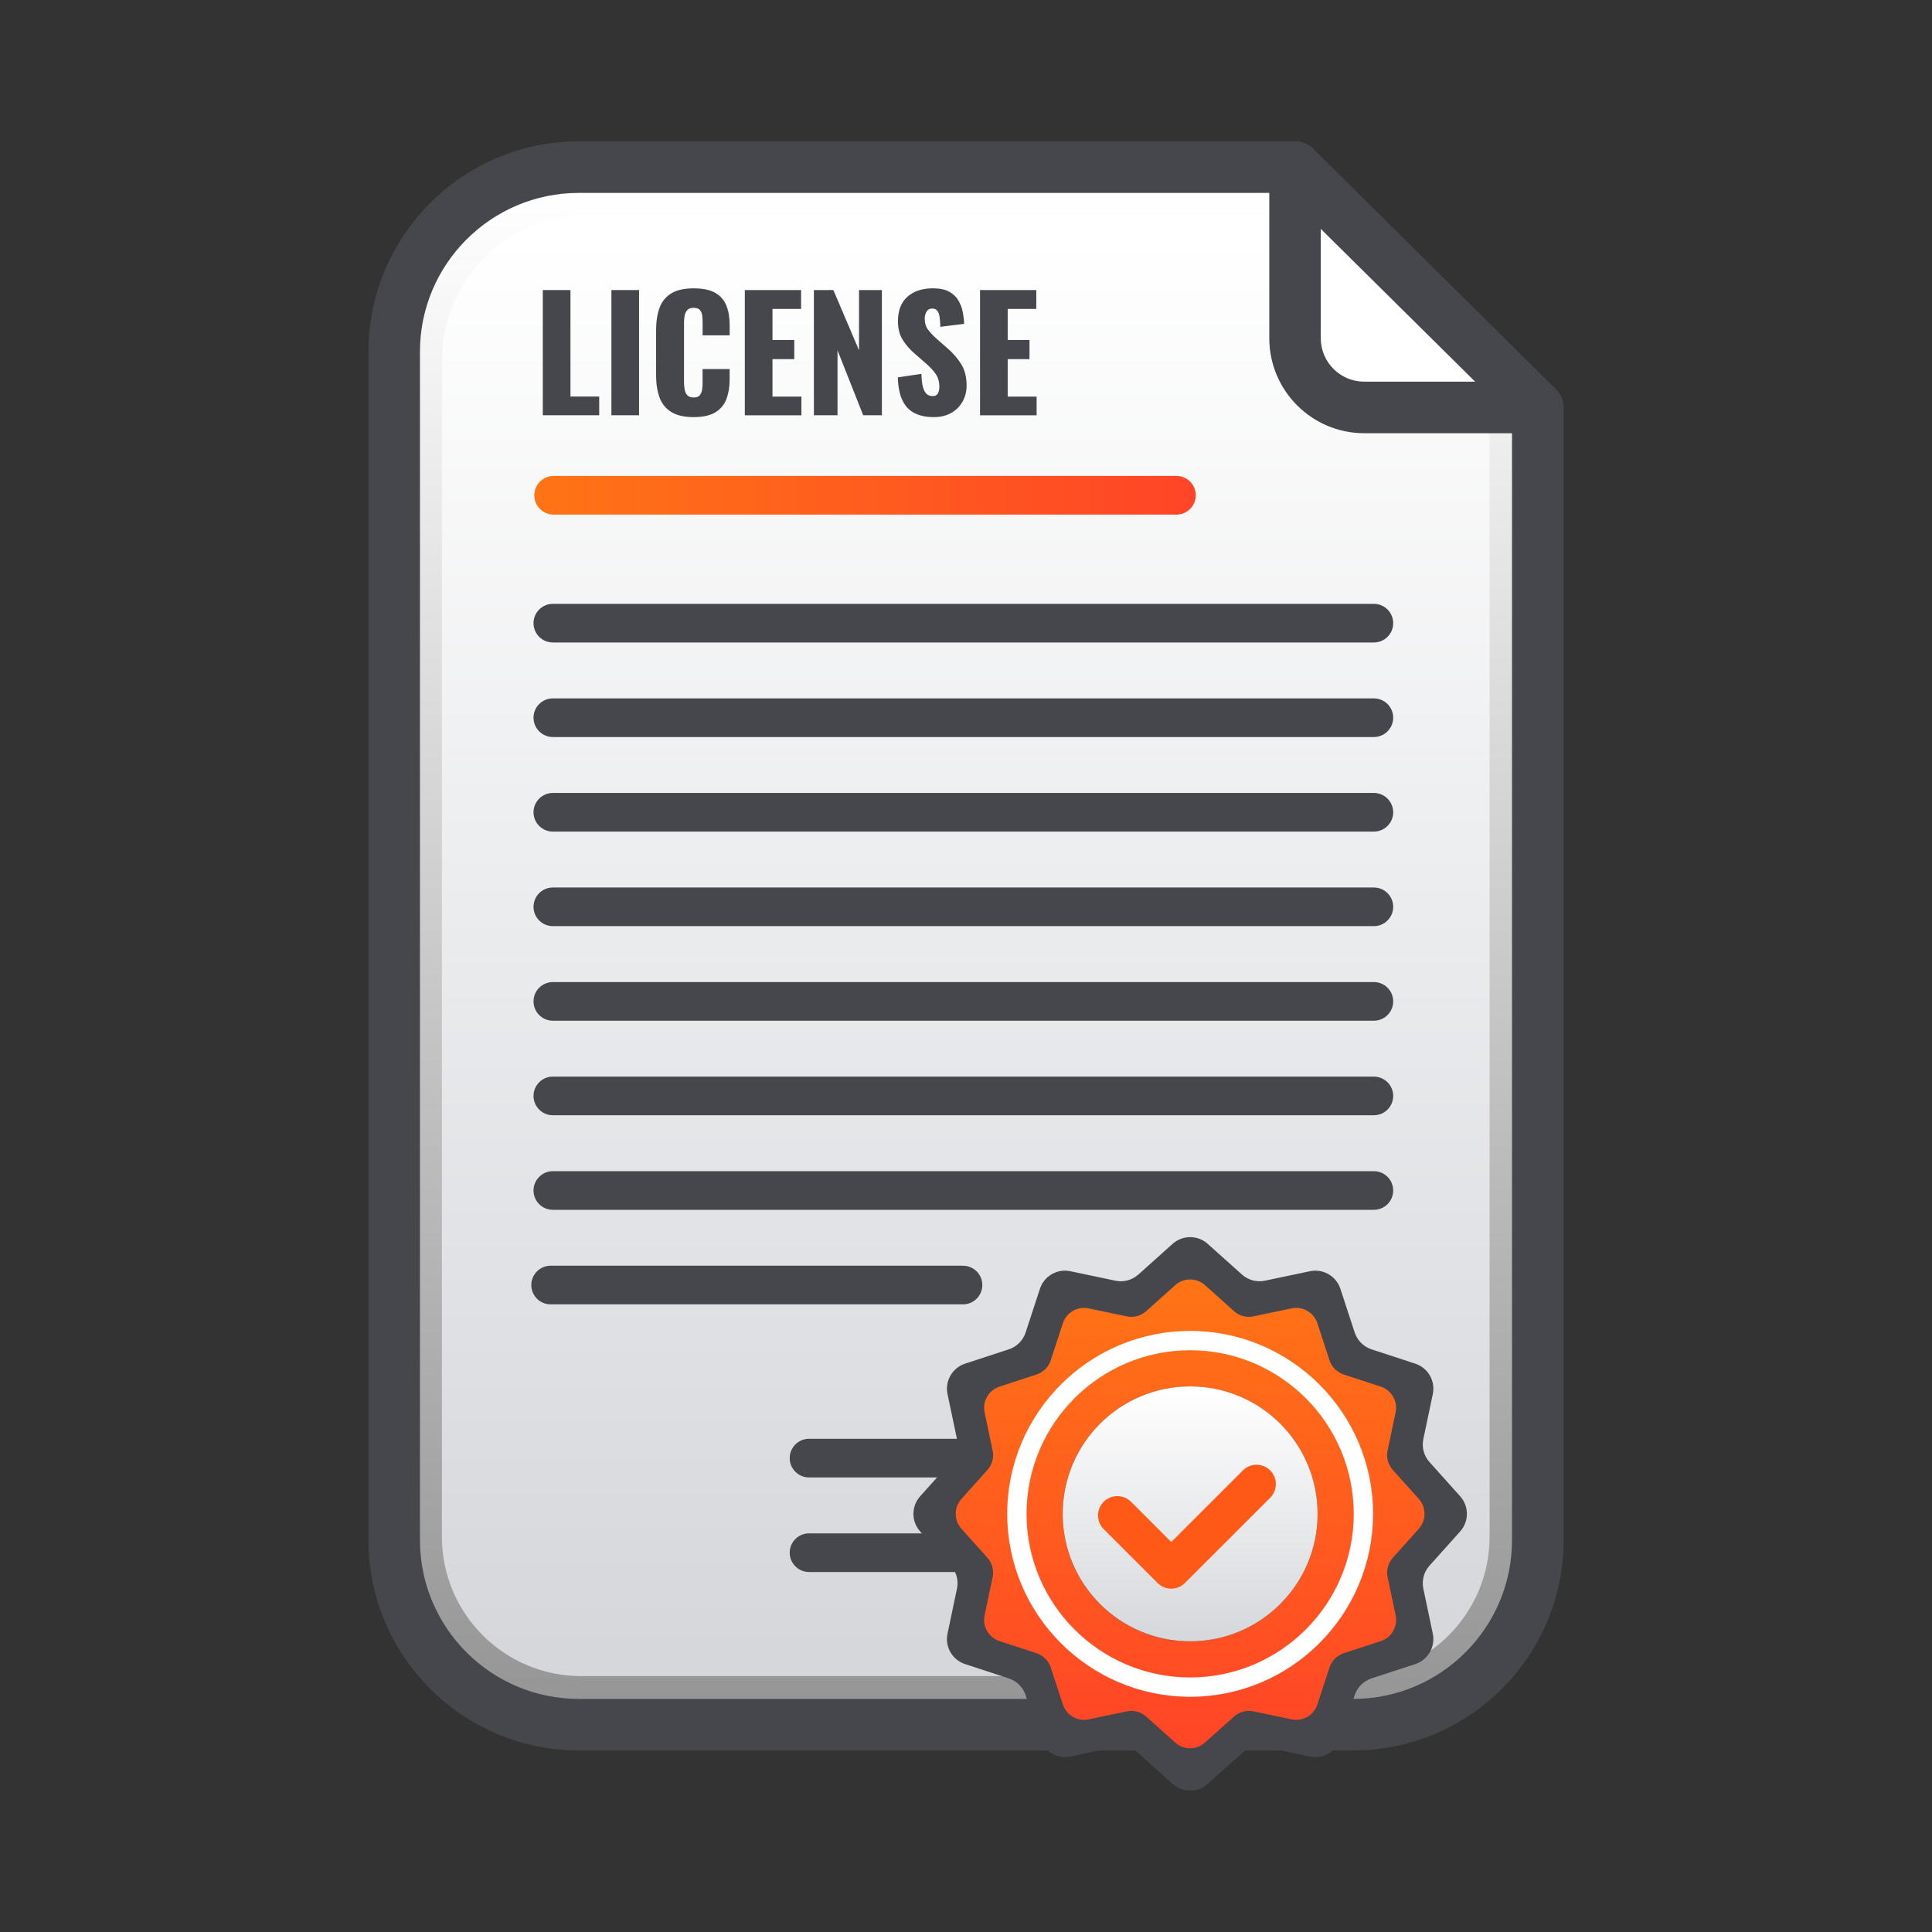
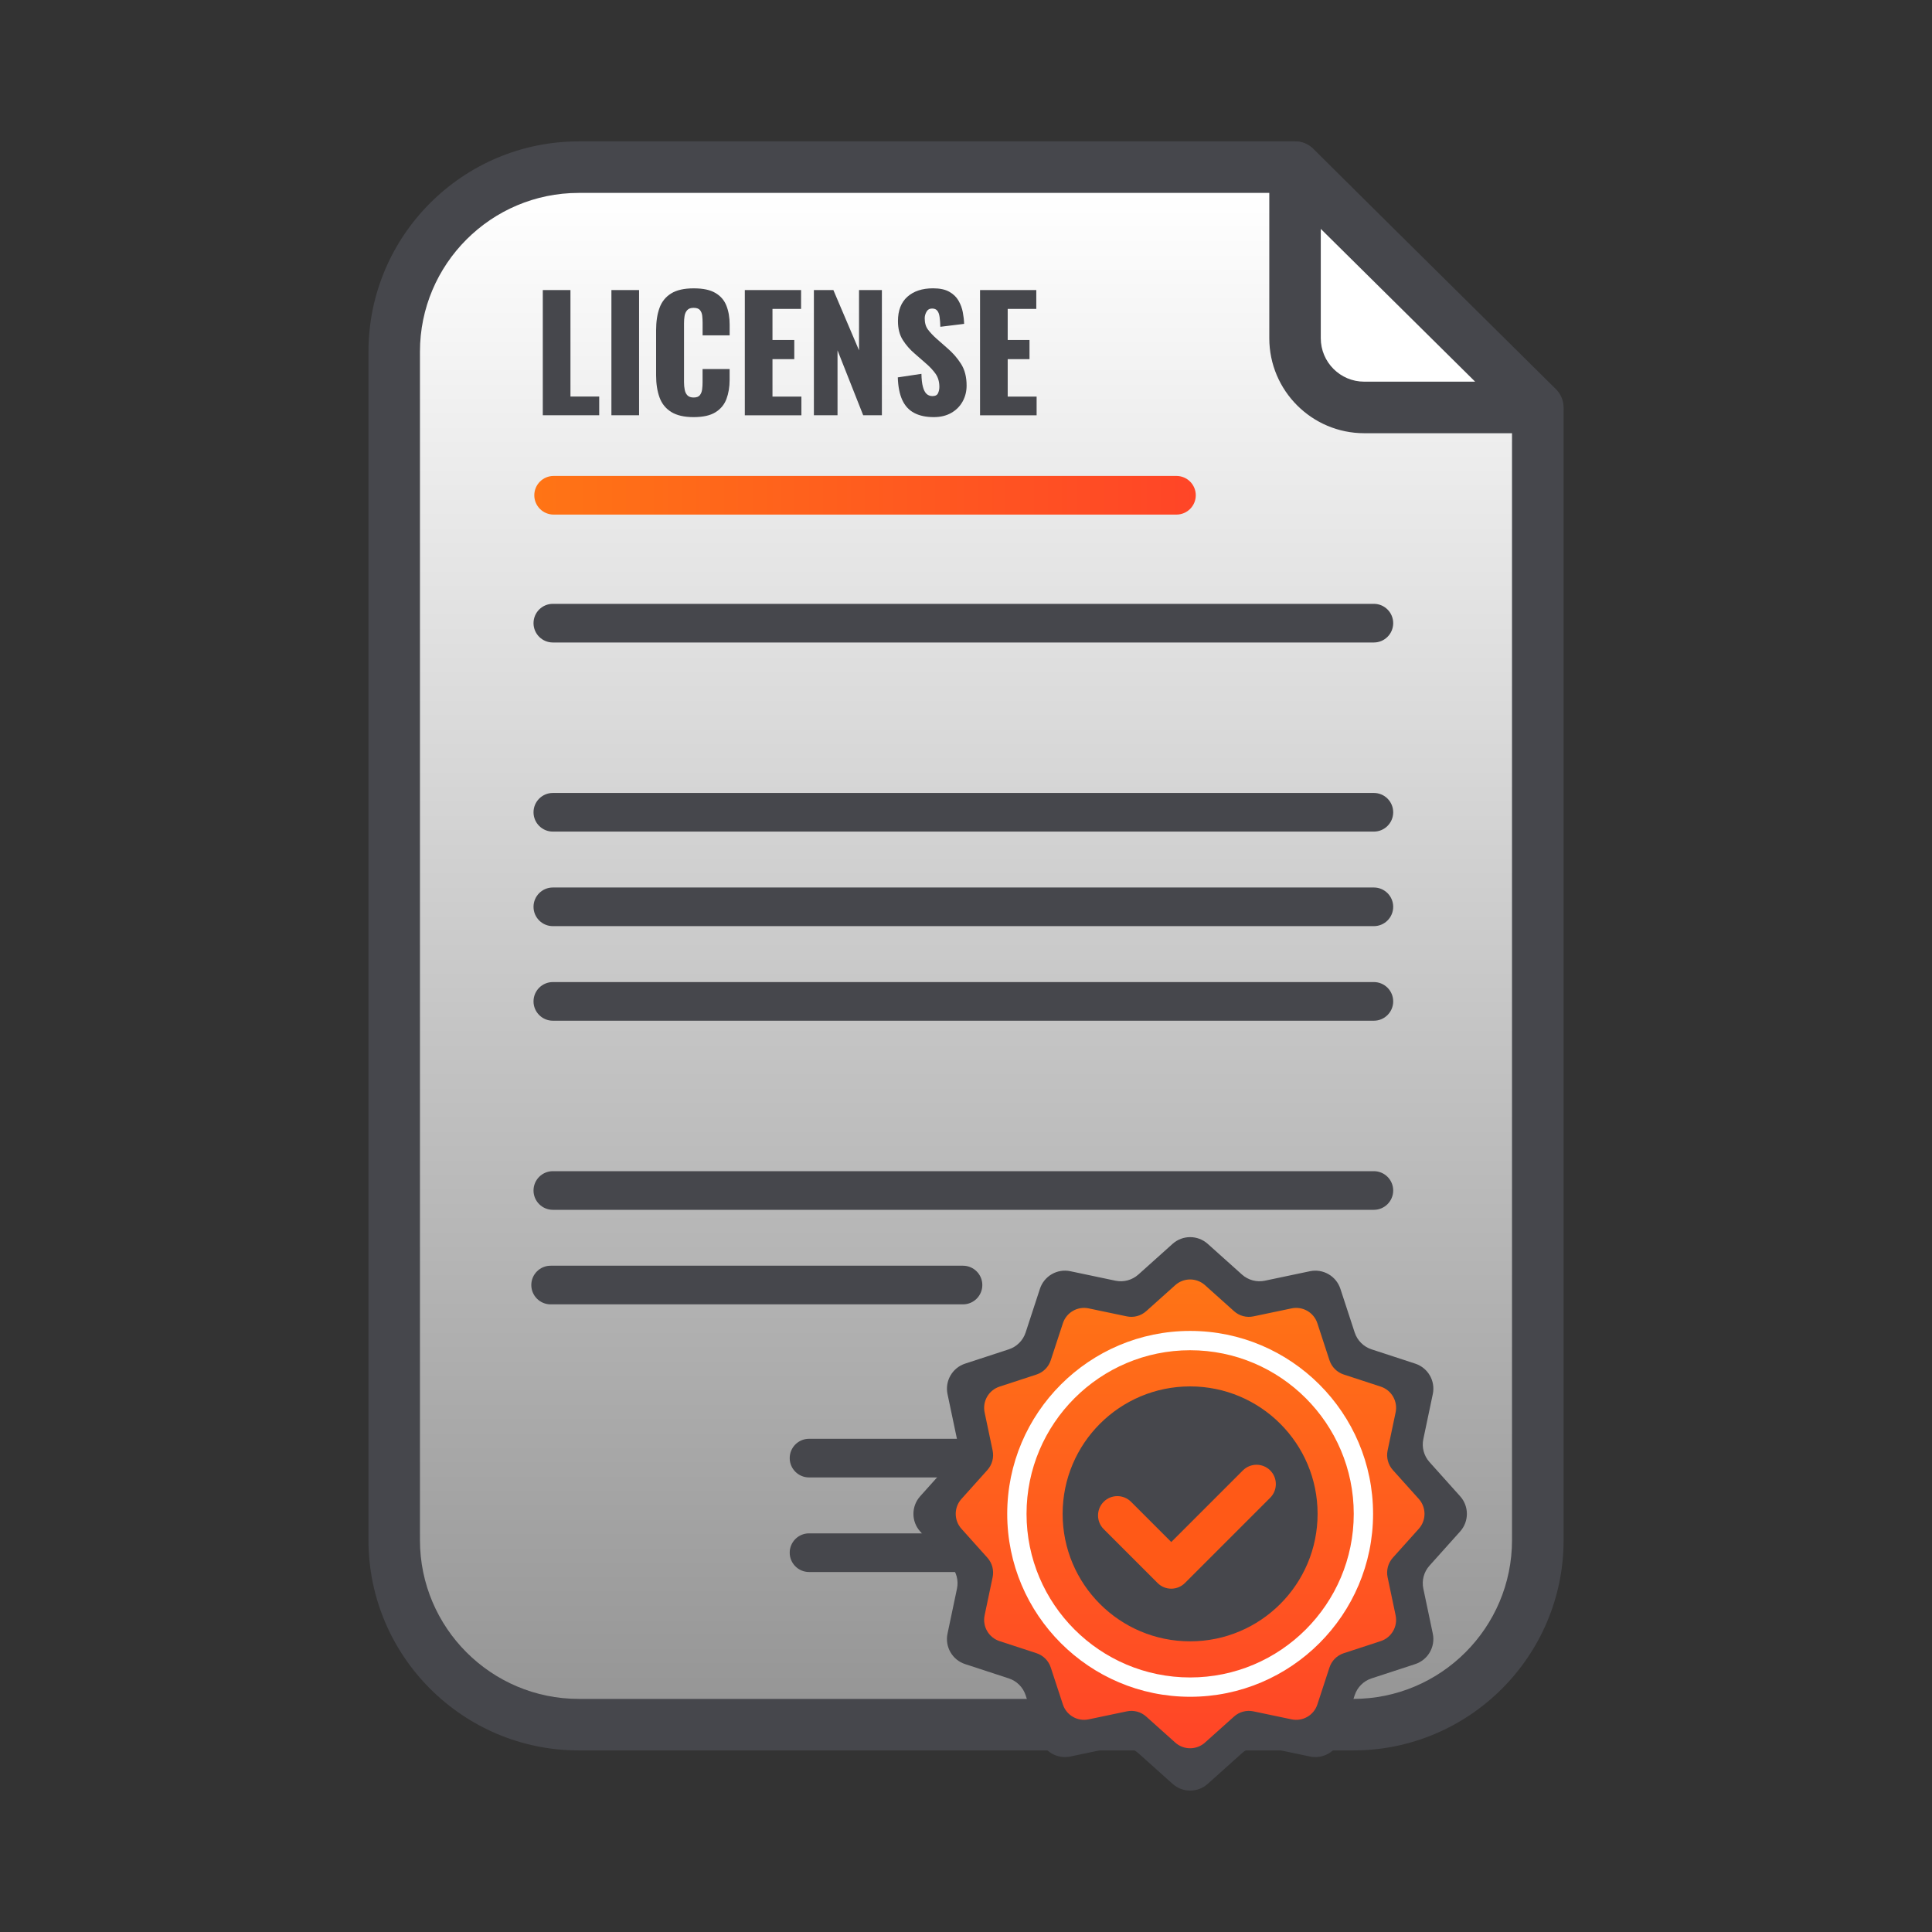
<svg xmlns="http://www.w3.org/2000/svg" xmlns:xlink="http://www.w3.org/1999/xlink" id="Layer_1" data-name="Layer 1" viewBox="0 0 600 600">
  <rect x="0" y="0" width="600" height="600" fill="#333333" stroke="none" />
  <defs>
    <style>
      .cls-1 {
        fill: #46474c;
      }

      .cls-2 {
        fill: #ff5917;
      }

      .cls-3 {
        fill: url(#linear-gradient-5);
      }

      .cls-4 {
        fill: url(#linear-gradient-4);
      }

      .cls-5 {
        fill: url(#linear-gradient-3);
      }

      .cls-6 {
        fill: url(#linear-gradient-2);
      }

      .cls-7 {
        fill: url(#linear-gradient);
      }

      .cls-8 {
        fill: #fff;
      }
    </style>
    <linearGradient id="linear-gradient" x1="299.92" y1="59.25" x2="299.92" y2="527.74" gradientUnits="userSpaceOnUse">
      <stop offset="0" stop-color="#fff" />
      <stop offset="1" stop-color="#969696" />
    </linearGradient>
    <linearGradient id="linear-gradient-2" x1="299.92" y1="73.57" x2="299.92" y2="513.23" gradientUnits="userSpaceOnUse">
      <stop offset="0" stop-color="#fff" />
      <stop offset="1" stop-color="#d5d7db" />
    </linearGradient>
    <linearGradient id="linear-gradient-3" x1="165.93" y1="153.81" x2="371.36" y2="153.81" gradientUnits="userSpaceOnUse">
      <stop offset="0" stop-color="#ff7415" />
      <stop offset="1" stop-color="#ff4527" />
    </linearGradient>
    <linearGradient id="linear-gradient-4" x1="-3850.87" y1="8268" x2="-3705.28" y2="8268" gradientTransform="translate(8637.61 4248.22) rotate(90)" xlink:href="#linear-gradient-3" />
    <linearGradient id="linear-gradient-5" x1="-3886.59" y1="8197.22" x2="-3807.42" y2="8197.22" gradientTransform="translate(8566.83 4317.15) rotate(90)" xlink:href="#linear-gradient-2" />
  </defs>
  <path class="cls-7" d="M477.49,126.46v351.19c0,31.96-25.91,57.88-57.88,57.88h-239.4c-31.96,0-57.88-25.91-57.88-57.88V109.7c0-31.96,25.91-57.88,57.88-57.88h221.88l75.39,74.63Z" />
-   <path class="cls-6" d="M462.6,134.98v342.28c0,23.9-19.37,43.27-43.27,43.27h-238.82c-23.9,0-43.27-19.37-43.27-43.27V111.98c0-25.05,20.31-45.37,45.37-45.37h210.93l69.07,68.37Z" />
  <path class="cls-1" d="M168.57,128.96v-38.88h8.59v33.07h8.93v5.81h-17.52Z" />
  <path class="cls-1" d="M189.88,128.96v-38.88h8.59v38.88h-8.59Z" />
  <path class="cls-1" d="M215.42,129.54c-2.94,0-5.27-.54-6.98-1.61-1.71-1.07-2.92-2.58-3.62-4.51-.7-1.94-1.06-4.22-1.06-6.84v-14.02c0-2.69.35-5,1.06-6.94.7-1.94,1.91-3.43,3.62-4.49,1.71-1.06,4.04-1.58,6.98-1.58s5.13.47,6.74,1.42c1.62.94,2.76,2.26,3.43,3.96.67,1.7,1.01,3.65,1.01,5.86v3.36h-8.4v-3.89c0-.77-.04-1.5-.12-2.21-.08-.7-.31-1.29-.7-1.75s-1.04-.7-1.97-.7-1.56.24-1.99.72c-.43.48-.7,1.08-.82,1.8s-.17,1.48-.17,2.28v18.29c0,.86.07,1.66.22,2.38.14.72.43,1.3.86,1.73.43.43,1.06.65,1.9.65.9,0,1.54-.23,1.92-.7s.62-1.06.72-1.8c.1-.74.14-1.49.14-2.26v-4.08h8.4v3.36c0,2.21-.33,4.18-.98,5.93-.66,1.75-1.79,3.12-3.41,4.13-1.62,1.01-3.88,1.51-6.79,1.51Z" />
  <path class="cls-1" d="M231.31,128.96v-38.88h17.47v5.86h-8.88v9.65h6.77v5.95h-6.77v11.62h8.98v5.81h-17.57Z" />
  <path class="cls-1" d="M252.76,128.96v-38.88h6.05l7.97,18.72v-18.72h7.1v38.88h-5.81l-7.97-20.16v20.16h-7.34Z" />
  <path class="cls-1" d="M290.01,129.54c-2.43,0-4.46-.43-6.1-1.3-1.63-.86-2.86-2.2-3.7-4.01-.83-1.81-1.3-4.15-1.39-7.03l7.34-1.1c.03,1.66.18,3.01.46,4.03.27,1.02.66,1.76,1.15,2.21.5.45,1.1.67,1.8.67.9,0,1.48-.3,1.75-.91.27-.61.41-1.25.41-1.92,0-1.6-.38-2.95-1.15-4.06-.77-1.1-1.81-2.22-3.12-3.34l-3.36-2.93c-1.47-1.25-2.71-2.66-3.72-4.25s-1.51-3.54-1.51-5.88c0-3.29.98-5.82,2.93-7.56,1.95-1.74,4.61-2.62,7.97-2.62,2.08,0,3.75.35,5.02,1.06,1.26.7,2.22,1.62,2.88,2.76s1.1,2.34,1.34,3.6c.24,1.26.38,2.47.41,3.62l-7.39.91c-.03-1.15-.1-2.15-.22-3-.11-.85-.34-1.5-.7-1.97-.35-.46-.9-.7-1.63-.7-.8,0-1.38.34-1.75,1.01-.37.67-.55,1.34-.55,2.02,0,1.44.34,2.62,1.03,3.53s1.59,1.87,2.71,2.86l3.22,2.83c1.7,1.44,3.13,3.07,4.3,4.9,1.17,1.82,1.75,4.08,1.75,6.77,0,1.82-.42,3.48-1.25,4.97-.83,1.49-2.01,2.66-3.53,3.53-1.52.86-3.32,1.3-5.4,1.3Z" />
  <path class="cls-1" d="M304.36,128.96v-38.88h17.47v5.86h-8.88v9.65h6.77v5.95h-6.77v11.62h8.98v5.81h-17.57Z" />
  <path class="cls-5" d="M365.36,159.81h-193.43c-3.31,0-6-2.69-6-6s2.69-6,6-6h193.43c3.31,0,6,2.69,6,6s-2.69,6-6,6Z" />
  <path class="cls-1" d="M426.67,199.53h-254.98c-3.31,0-6-2.69-6-6s2.69-6,6-6h254.98c3.31,0,6,2.69,6,6s-2.69,6-6,6Z" />
-   <path class="cls-1" d="M426.67,228.89h-254.98c-3.31,0-6-2.69-6-6s2.69-6,6-6h254.98c3.31,0,6,2.69,6,6s-2.69,6-6,6Z" />
  <path class="cls-1" d="M426.67,258.26h-254.98c-3.31,0-6-2.69-6-6s2.69-6,6-6h254.98c3.31,0,6,2.69,6,6s-2.69,6-6,6Z" />
  <path class="cls-1" d="M426.67,287.62h-254.98c-3.31,0-6-2.69-6-6s2.69-6,6-6h254.98c3.31,0,6,2.69,6,6s-2.69,6-6,6Z" />
  <path class="cls-1" d="M426.67,316.99h-254.98c-3.31,0-6-2.69-6-6s2.69-6,6-6h254.98c3.31,0,6,2.69,6,6s-2.69,6-6,6Z" />
-   <path class="cls-1" d="M426.67,346.35h-254.98c-3.31,0-6-2.69-6-6s2.69-6,6-6h254.98c3.31,0,6,2.69,6,6s-2.69,6-6,6Z" />
  <path class="cls-1" d="M426.67,375.72h-254.98c-3.31,0-6-2.69-6-6s2.69-6,6-6h254.98c3.31,0,6,2.69,6,6s-2.69,6-6,6Z" />
  <path class="cls-1" d="M299.07,405.08h-128.07c-3.31,0-6-2.69-6-6s2.69-6,6-6h128.07c3.31,0,6,2.69,6,6s-2.69,6-6,6Z" />
  <path class="cls-1" d="M424.99,458.83h-173.74c-3.31,0-6-2.69-6-6s2.69-6,6-6h173.74c3.31,0,6,2.69,6,6s-2.69,6-6,6Z" />
  <path class="cls-1" d="M424.99,488.2h-173.74c-3.31,0-6-2.69-6-6s2.69-6,6-6h173.74c3.31,0,6,2.69,6,6s-2.69,6-6,6Z" />
  <path class="cls-1" d="M420.27,543.61h-240.53c-36.01,0-65.31-29.3-65.31-65.31V109.22c0-36.01,29.3-65.31,65.31-65.31h222.46c2.12,0,4.16.84,5.66,2.34l75.39,75.39c1.5,1.5,2.34,3.54,2.34,5.66v351c0,36.01-29.3,65.31-65.31,65.31ZM179.73,59.91c-27.19,0-49.31,22.12-49.31,49.31v369.08c0,27.19,22.12,49.31,49.31,49.31h240.53c27.19,0,49.31-22.12,49.31-49.31V130.61l-70.7-70.7h-219.14Z" />
  <g>
    <path class="cls-8" d="M477.58,126.54h-53.9c-11.87,0-21.49-9.63-21.49-21.49v-53.14l75.39,74.63Z" />
    <path class="cls-1" d="M477.58,134.54h-53.9c-16.26,0-29.49-13.23-29.49-29.49v-53.14c0-3.23,1.94-6.14,4.92-7.38,2.98-1.24,6.41-.57,8.71,1.7l75.39,74.63c2.3,2.28,3,5.73,1.77,8.73s-4.16,4.96-7.4,4.96ZM410.18,71.08v33.96c0,7.44,6.05,13.49,13.49,13.49h34.45l-47.94-47.45Z" />
  </g>
  <path class="cls-1" d="M443.94,486.23l9.53-10.63c2.78-3.11,2.78-7.81,0-10.91l-9.53-10.63c-1.74-1.94-2.45-4.59-1.91-7.14l2.94-13.98c.86-4.08-1.49-8.15-5.46-9.45l-13.57-4.44c-2.47-.81-4.42-2.75-5.23-5.23l-4.44-13.57c-1.3-3.96-5.37-6.31-9.45-5.46l-13.98,2.94c-2.55.54-5.2-.17-7.14-1.91l-10.63-9.53c-3.11-2.78-7.81-2.78-10.91,0l-10.63,9.53c-1.94,1.74-4.59,2.45-7.14,1.91l-13.98-2.94c-4.08-.86-8.15,1.49-9.45,5.46l-4.44,13.57c-.81,2.47-2.75,4.42-5.23,5.23l-13.57,4.44c-3.96,1.3-6.31,5.37-5.46,9.45l2.94,13.98c.54,2.55-.17,5.2-1.91,7.14l-9.53,10.63c-2.78,3.11-2.78,7.81,0,10.91l9.53,10.63c1.74,1.94,2.45,4.59,1.91,7.14l-2.94,13.98c-.86,4.08,1.49,8.15,5.46,9.45l13.57,4.44c2.47.81,4.42,2.75,5.23,5.23l4.44,13.57c1.3,3.96,5.37,6.31,9.45,5.46l13.98-2.94c2.55-.54,5.2.17,7.14,1.91l10.63,9.53c3.11,2.78,7.81,2.78,10.91,0l10.63-9.53c1.94-1.74,4.59-2.45,7.14-1.91l13.98,2.94c4.08.86,8.15-1.49,9.45-5.46l4.44-13.57c.81-2.47,2.75-4.42,5.23-5.23l13.57-4.44c3.96-1.3,6.31-5.37,5.46-9.45l-2.94-13.98c-.54-2.55.17-5.2,1.91-7.14Z" />
  <path class="cls-4" d="M364.98,541.17c2.63,2.36,6.61,2.36,9.24,0l9.01-8.07c1.64-1.48,3.89-2.08,6.05-1.62l11.83,2.48c3.46.73,6.91-1.26,8.01-4.62l3.76-11.49c.69-2.1,2.33-3.74,4.43-4.43l11.49-3.76c3.36-1.1,5.35-4.55,4.62-8.01l-2.49-11.83c-.45-2.16.15-4.4,1.62-6.05l8.08-9c2.35-2.63,2.35-6.62,0-9.25l-8.08-9c-1.47-1.65-2.07-3.89-1.62-6.05l2.49-11.83c.73-3.46-1.26-6.91-4.62-8.01l-11.49-3.76c-2.1-.69-3.74-2.33-4.43-4.43l-3.76-11.49c-1.1-3.36-4.55-5.35-8.01-4.62l-11.83,2.48c-2.16.46-4.41-.14-6.05-1.62l-9.01-8.07c-2.63-2.36-6.61-2.36-9.24,0l-9.01,8.07c-1.64,1.47-3.88,2.08-6.04,1.62l-11.84-2.48c-3.45-.73-6.9,1.26-8,4.62l-3.77,11.49c-.68,2.1-2.33,3.74-4.42,4.43l-11.49,3.76c-3.36,1.1-5.35,4.55-4.63,8.01l2.49,11.83c.45,2.16-.15,4.4-1.62,6.05l-8.07,9c-2.36,2.63-2.36,6.62,0,9.25l8.07,9c1.47,1.64,2.07,3.89,1.62,6.05l-2.49,11.83c-.72,3.46,1.27,6.91,4.63,8.01l11.49,3.76c2.09.69,3.74,2.33,4.42,4.43l3.77,11.49c1.1,3.36,4.55,5.35,8,4.62l11.84-2.48c2.16-.46,4.4.14,6.04,1.62l9.01,8.07ZM330.01,470.14c0-21.86,17.73-39.58,39.59-39.58s39.59,17.72,39.59,39.58-17.72,39.59-39.59,39.59-39.59-17.72-39.59-39.59Z" />
-   <circle class="cls-3" cx="369.61" cy="470.14" r="39.58" />
  <path class="cls-2" d="M363.74,493.38c-1.54,0-3.07-.59-4.24-1.76l-16.74-16.74c-2.34-2.34-2.34-6.14,0-8.49,2.34-2.34,6.14-2.34,8.49,0l12.5,12.5,22.24-22.24c2.34-2.34,6.14-2.34,8.48,0,2.34,2.34,2.34,6.14,0,8.49l-26.48,26.48c-1.17,1.17-2.71,1.76-4.24,1.76Z" />
  <path class="cls-8" d="M369.61,526.95c-31.32,0-56.81-25.48-56.81-56.81s25.48-56.81,56.81-56.81,56.81,25.48,56.81,56.81-25.48,56.81-56.81,56.81ZM369.61,419.33c-28.02,0-50.81,22.79-50.81,50.81s22.79,50.81,50.81,50.81,50.81-22.79,50.81-50.81-22.79-50.81-50.81-50.81Z" />
</svg>